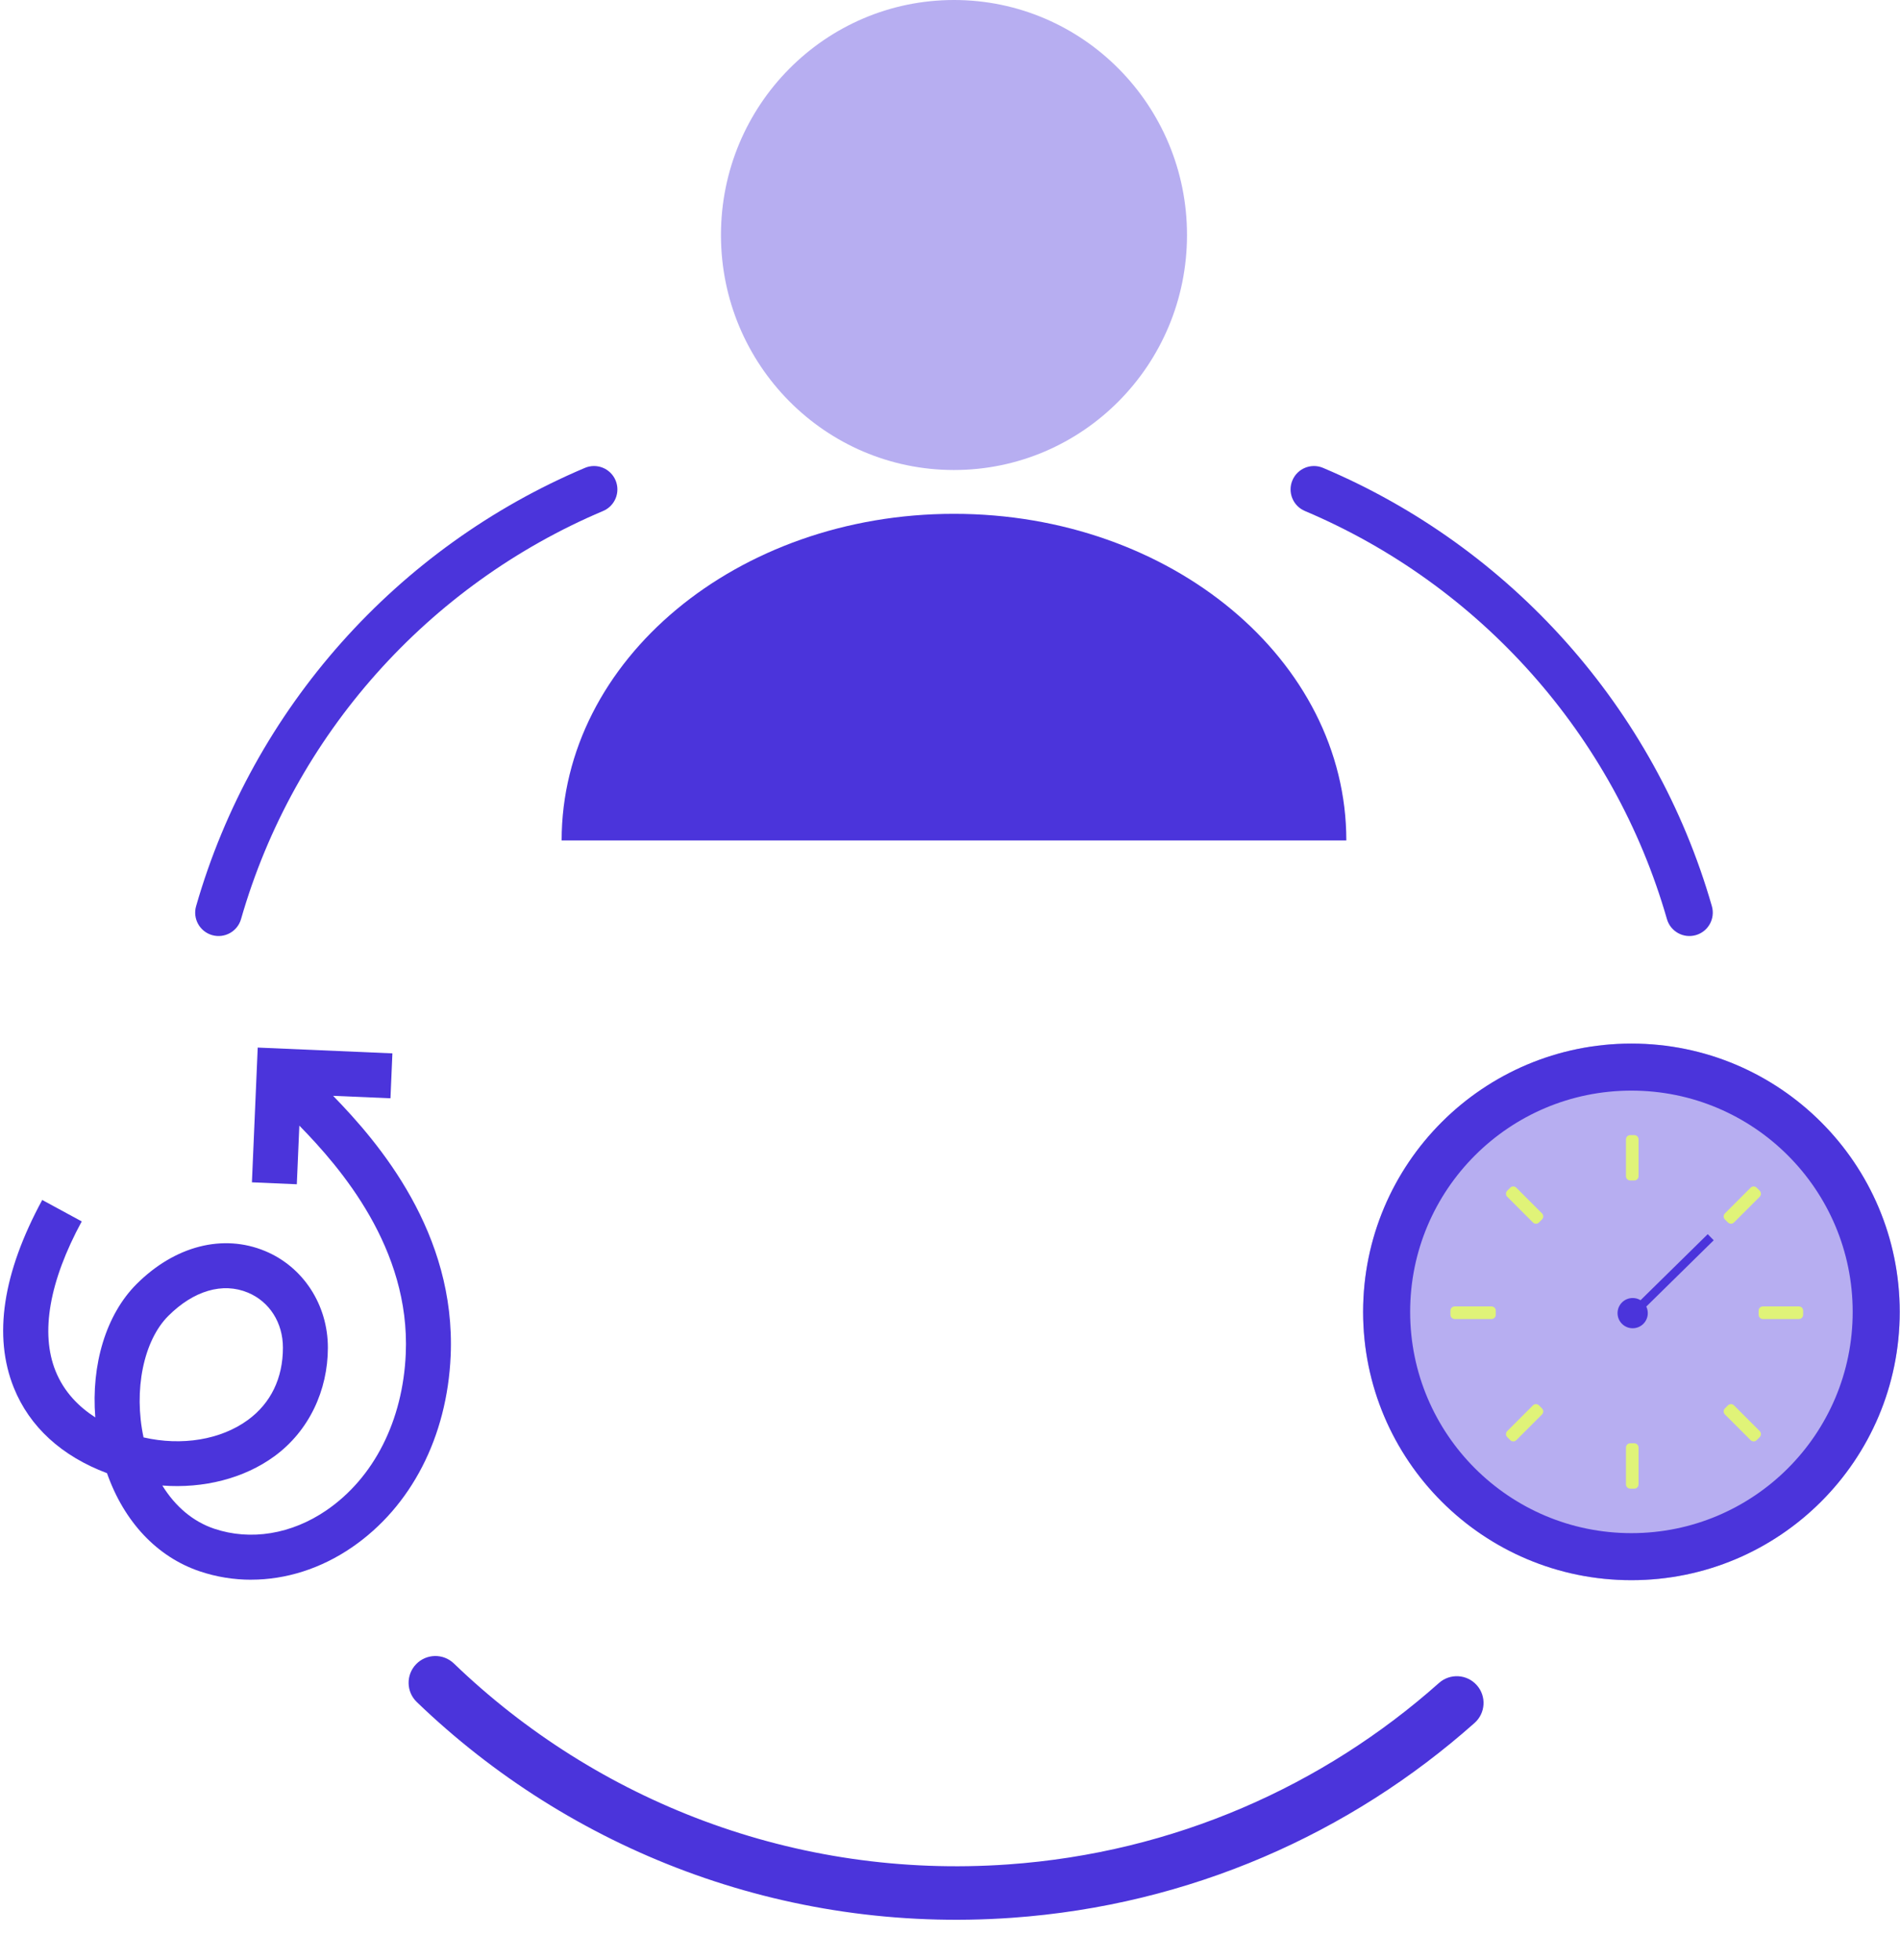
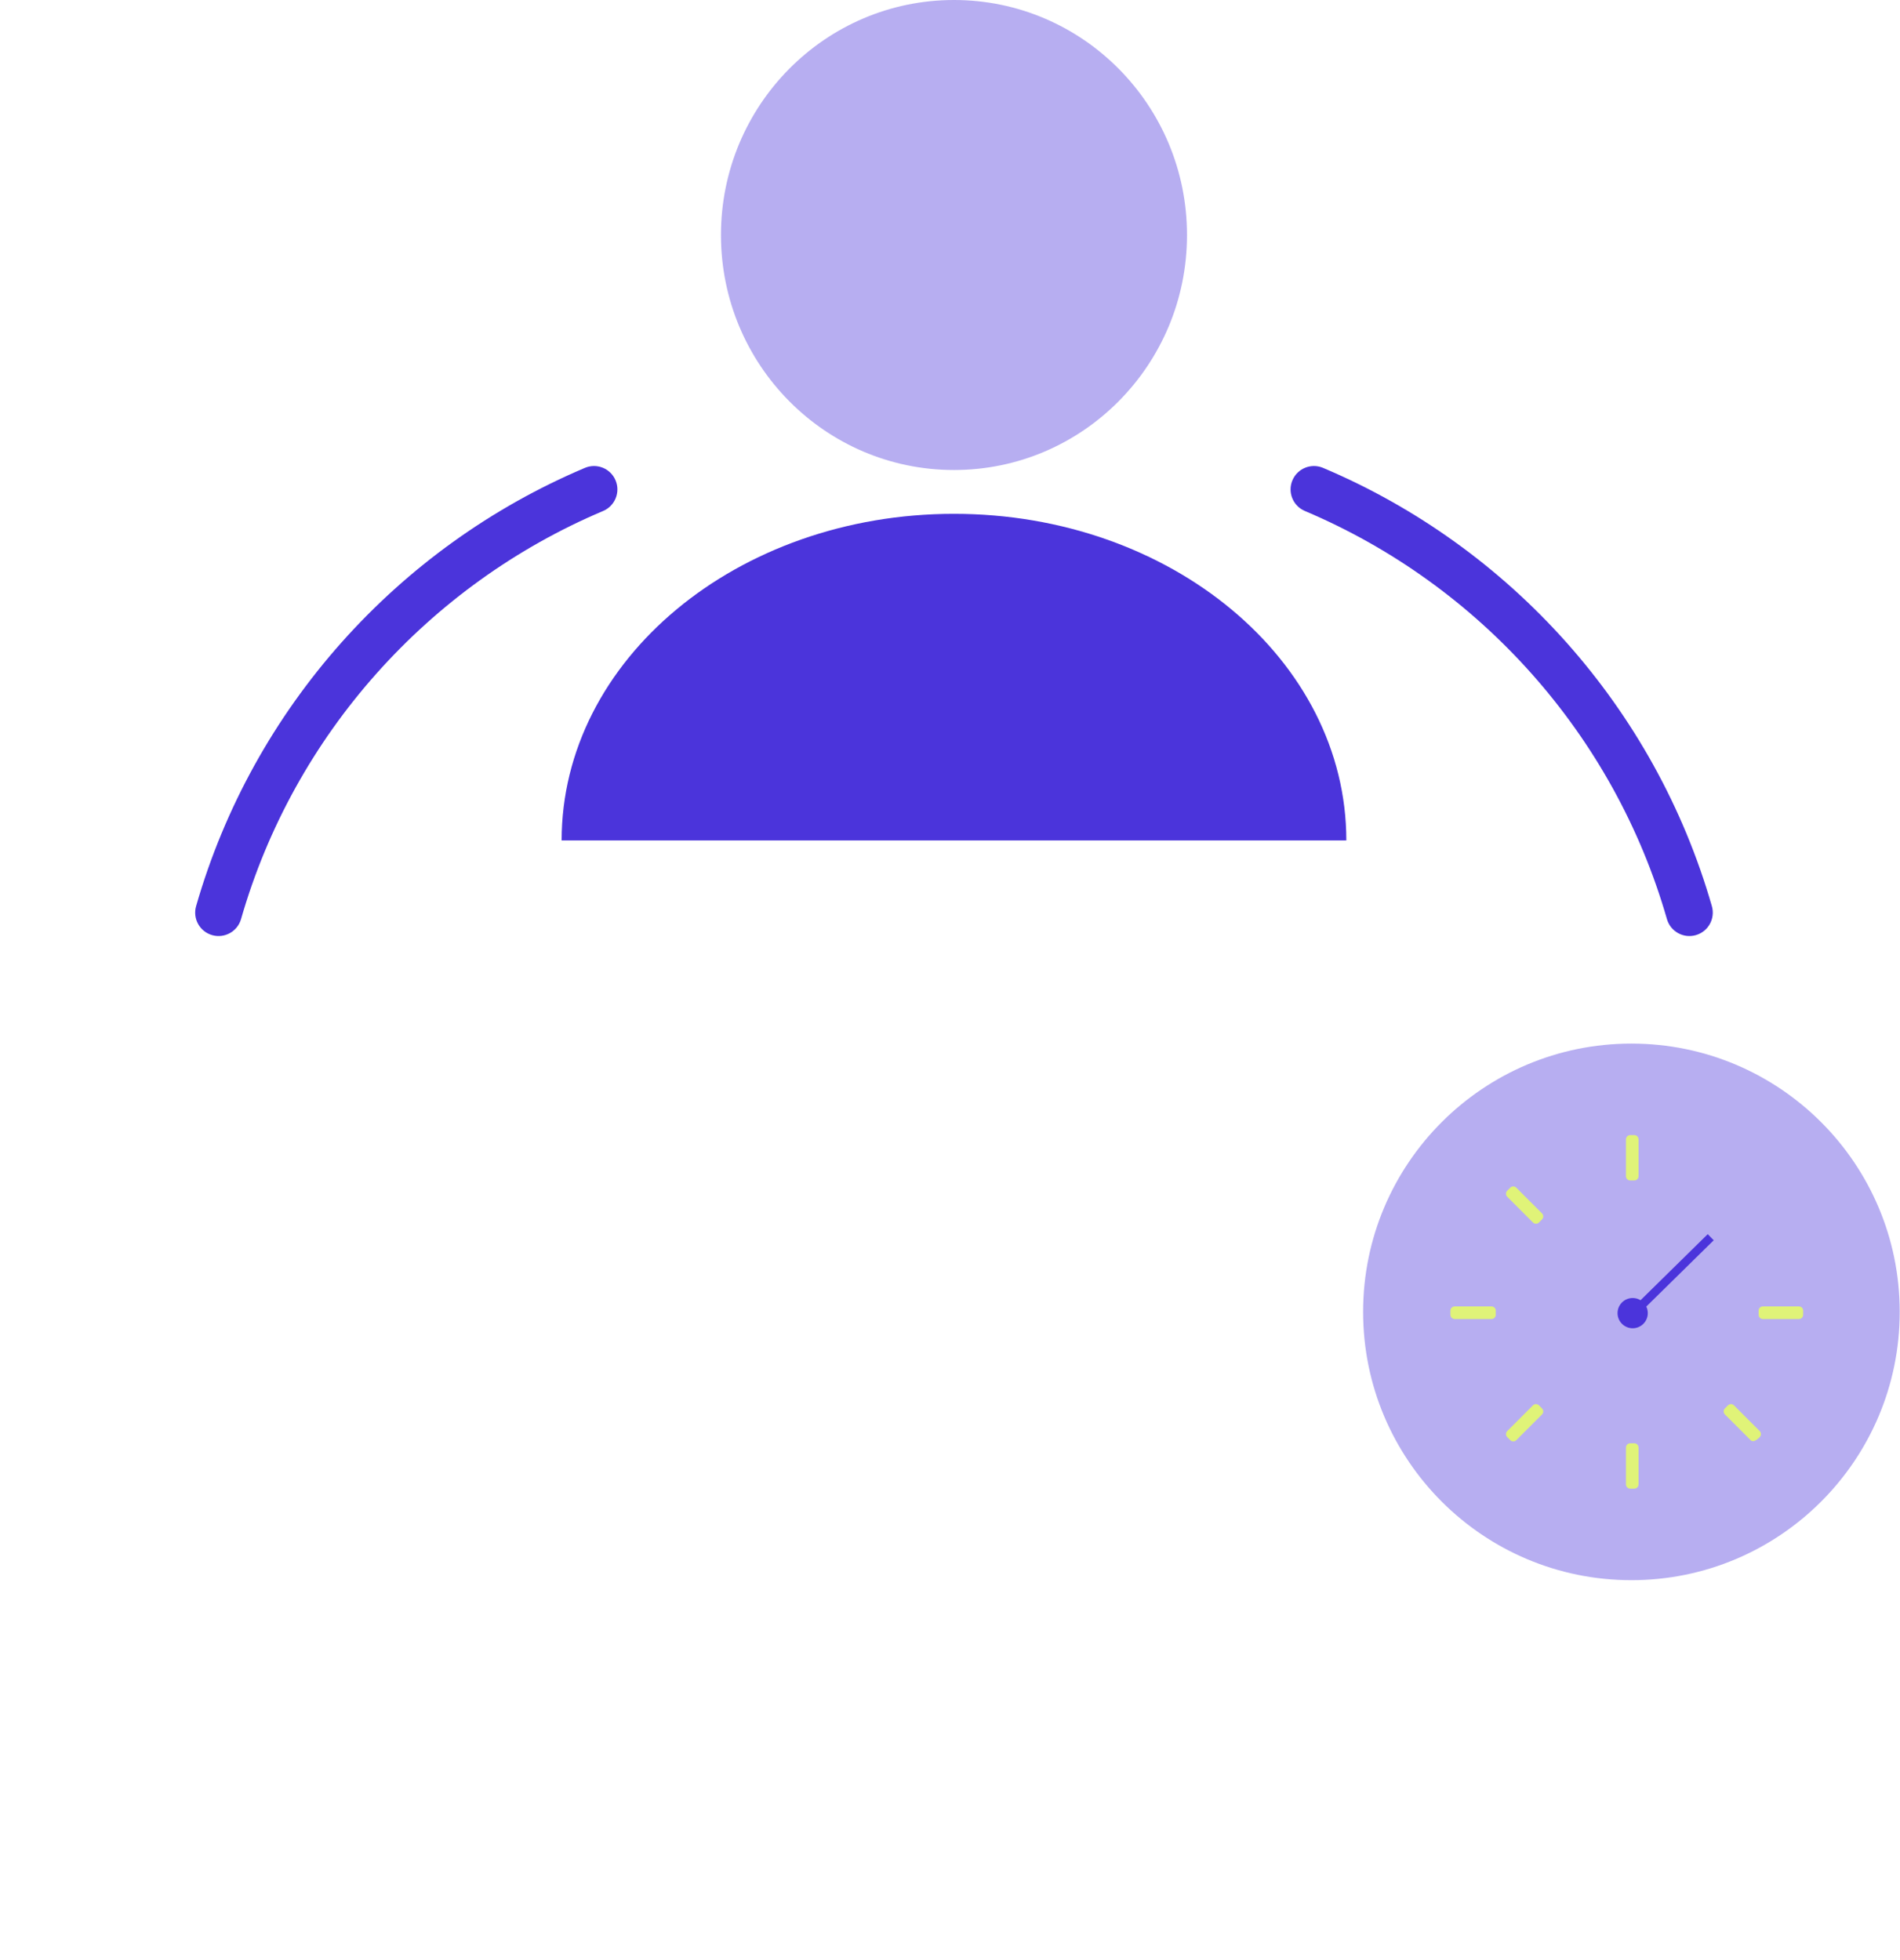
<svg xmlns="http://www.w3.org/2000/svg" width="477" height="492" viewBox="0 0 477 492" fill="none">
-   <path fill-rule="evenodd" clip-rule="evenodd" d="M63.244 296.833L74.517 297.318L75.15 282.595C85.538 293.209 103.007 313.431 101.869 339.858C101.143 356.656 93.898 370.975 81.983 379.155C73.196 385.188 62.908 386.875 53.755 383.789C48.469 382.003 44.008 378.232 40.753 372.956C51.104 373.743 61.26 371.187 68.904 365.597C77.551 359.275 82.314 349.092 82.314 338.336C82.314 327.58 76.128 318.061 66.554 314.086C55.969 309.685 43.914 312.78 34.307 322.355C26.624 330.016 22.86 342.583 23.922 355.848C19.847 353.233 16.078 349.501 13.941 344.186C10.103 334.642 12.377 321.662 20.518 306.645L10.601 301.263C0.662 319.591 -1.739 335.449 3.47 348.404C7.414 358.203 15.47 365.58 26.862 369.852C31.145 382.041 39.419 390.876 50.144 394.494C54.333 395.906 58.68 396.603 63.048 396.603L63.061 396.594C71.764 396.594 80.551 393.827 88.37 388.461C103.237 378.258 112.267 360.72 113.142 340.343C114.465 309.589 95.201 286.987 83.621 275.114L98.028 275.733L98.512 264.458L64.701 263L63.244 296.833ZM62.241 356.49C55.413 361.485 45.601 363.071 36.036 360.869V360.865C33.504 349.033 36.024 336.58 42.266 330.356C48.627 324.017 55.897 321.883 62.224 324.515C67.655 326.772 71.028 332.069 71.028 338.34C71.028 346.01 67.99 352.285 62.241 356.49Z" fill="#4B34DB" />
  <path d="M239.5 118C271.809 118 298 91.585 298 59C298 26.415 271.809 0 239.5 0C207.191 0 181 26.415 181 59C181 91.585 207.191 118 239.5 118Z" fill="#B7AEF1" />
  <path d="M141 211C141 165.689 185.051 129 239.5 129C293.949 129 338 165.689 338 211" fill="#4B34DB" />
-   <path fill-rule="evenodd" clip-rule="evenodd" d="M104.459 417.814C107.032 415.141 111.284 415.061 113.956 417.635C149.775 452.129 199.539 471.858 253.045 468.081C294.794 465.135 332.239 448.339 361.267 422.52C364.038 420.054 368.284 420.302 370.749 423.074C373.215 425.846 372.966 430.092 370.195 432.557C339.033 460.275 298.807 478.319 253.99 481.482C196.541 485.536 143.087 464.337 104.638 427.311C101.966 424.738 101.886 420.486 104.459 417.814Z" fill="#4B34DB" />
  <path fill-rule="evenodd" clip-rule="evenodd" d="M324.464 120.589C325.726 117.601 329.169 116.202 332.155 117.465C379.197 137.353 415.483 177.734 429.77 227.503C430.665 230.621 428.865 233.874 425.75 234.77C422.634 235.666 419.383 233.864 418.488 230.747C405.191 184.427 371.399 146.809 327.587 128.285C324.601 127.023 323.203 123.577 324.464 120.589Z" fill="#4B34DB" />
  <path fill-rule="evenodd" clip-rule="evenodd" d="M154.536 120.589C153.274 117.601 149.831 116.202 146.845 117.465C99.803 137.353 63.517 177.734 49.23 227.503C48.335 230.621 50.135 233.874 53.25 234.77C56.365 235.666 59.617 233.864 60.512 230.747C73.809 184.427 107.601 146.809 151.413 128.285C154.399 127.023 155.797 123.577 154.536 120.589Z" fill="#4B34DB" />
  <path d="M476.928 329.358C476.928 366.558 446.771 396.716 409.571 396.716C372.37 396.716 342.213 366.558 342.213 329.358C342.213 292.157 372.37 262 409.571 262C446.771 262 476.928 292.157 476.928 329.358Z" fill="#B7AEF1" />
-   <path fill-rule="evenodd" clip-rule="evenodd" d="M409.571 384.908C440.25 384.908 465.121 360.037 465.121 329.358C465.121 298.678 440.25 273.808 409.571 273.808C378.891 273.808 354.021 298.678 354.021 329.358C354.021 360.037 378.891 384.908 409.571 384.908ZM409.571 396.716C446.771 396.716 476.928 366.558 476.928 329.358C476.928 292.157 446.771 262 409.571 262C372.37 262 342.213 292.157 342.213 329.358C342.213 366.558 372.37 396.716 409.571 396.716Z" fill="#4B34DB" />
  <path d="M441.51 329.042C441.51 328.459 441.987 327.988 442.574 327.988H451.62C452.207 327.988 452.684 328.459 452.684 329.042V330.096C452.684 330.678 452.207 331.15 451.62 331.15H442.574C441.987 331.15 441.51 330.678 441.51 330.096V329.042Z" fill="#E0F378" />
  <path d="M410.308 362.352C410.891 362.352 411.362 362.837 411.362 363.436L411.362 372.652C411.362 373.251 410.891 373.736 410.308 373.736L409.254 373.736C408.672 373.736 408.2 373.251 408.2 372.652L408.2 363.436C408.2 362.837 408.672 362.352 409.254 362.352L410.308 362.352Z" fill="#E0F378" />
-   <path d="M433.804 352.832C434.223 352.413 434.903 352.413 435.322 352.832L441.774 359.284C442.193 359.703 442.193 360.383 441.774 360.802L441.015 361.561C440.596 361.98 439.916 361.98 439.497 361.561L433.045 355.109C432.626 354.69 432.626 354.011 433.045 353.591L433.804 352.832Z" fill="#E0F378" />
+   <path d="M433.804 352.832C434.223 352.413 434.903 352.413 435.322 352.832L441.774 359.284C442.193 359.703 442.193 360.383 441.774 360.802C440.596 361.98 439.916 361.98 439.497 361.561L433.045 355.109C432.626 354.69 432.626 354.011 433.045 353.591L433.804 352.832Z" fill="#E0F378" />
  <path d="M387.124 353.591C387.543 354.011 387.543 354.69 387.124 355.109L380.672 361.561C380.253 361.98 379.573 361.98 379.154 361.561L378.395 360.802C377.976 360.383 377.976 359.703 378.395 359.284L384.847 352.832C385.266 352.413 385.945 352.413 386.365 352.832L387.124 353.591Z" fill="#E0F378" />
  <path d="M364.138 329.042C364.138 328.459 364.624 327.988 365.223 327.988H374.438C375.037 327.988 375.523 328.459 375.523 329.042V330.096C375.523 330.678 375.037 331.15 374.438 331.15H365.223C364.624 331.15 364.138 330.678 364.138 330.096V329.042Z" fill="#E0F378" />
  <path d="M410.308 284.979C410.891 284.979 411.362 285.465 411.362 286.064L411.362 295.28C411.362 295.878 410.891 296.364 410.308 296.364L409.254 296.364C408.672 296.364 408.2 295.878 408.2 295.28L408.2 286.064C408.2 285.465 408.672 284.979 409.254 284.979L410.308 284.979Z" fill="#E0F378" />
  <path d="M379.154 298.182C379.573 297.763 380.253 297.763 380.672 298.182L387.124 304.634C387.543 305.053 387.543 305.733 387.124 306.152L386.365 306.911C385.946 307.33 385.266 307.33 384.847 306.911L378.395 300.459C377.976 300.04 377.976 299.361 378.395 298.941L379.154 298.182Z" fill="#E0F378" />
-   <path d="M441.774 298.941C442.193 299.361 442.193 300.04 441.774 300.459L435.322 306.911C434.903 307.33 434.223 307.33 433.804 306.911L433.045 306.152C432.626 305.733 432.626 305.053 433.045 304.634L439.497 298.182C439.916 297.763 440.596 297.763 441.015 298.182L441.774 298.941Z" fill="#E0F378" />
  <path d="M413.681 329.674C413.681 331.77 411.982 333.469 409.887 333.469C407.791 333.469 406.092 331.77 406.092 329.674C406.092 327.578 407.791 325.879 409.887 325.879C411.982 325.879 413.681 327.578 413.681 329.674Z" fill="#4B34DB" />
  <path fill-rule="evenodd" clip-rule="evenodd" d="M430.234 311.378L409.839 331.427L408.334 329.896L428.729 309.847L430.234 311.378Z" fill="#4B34DB" />
</svg>